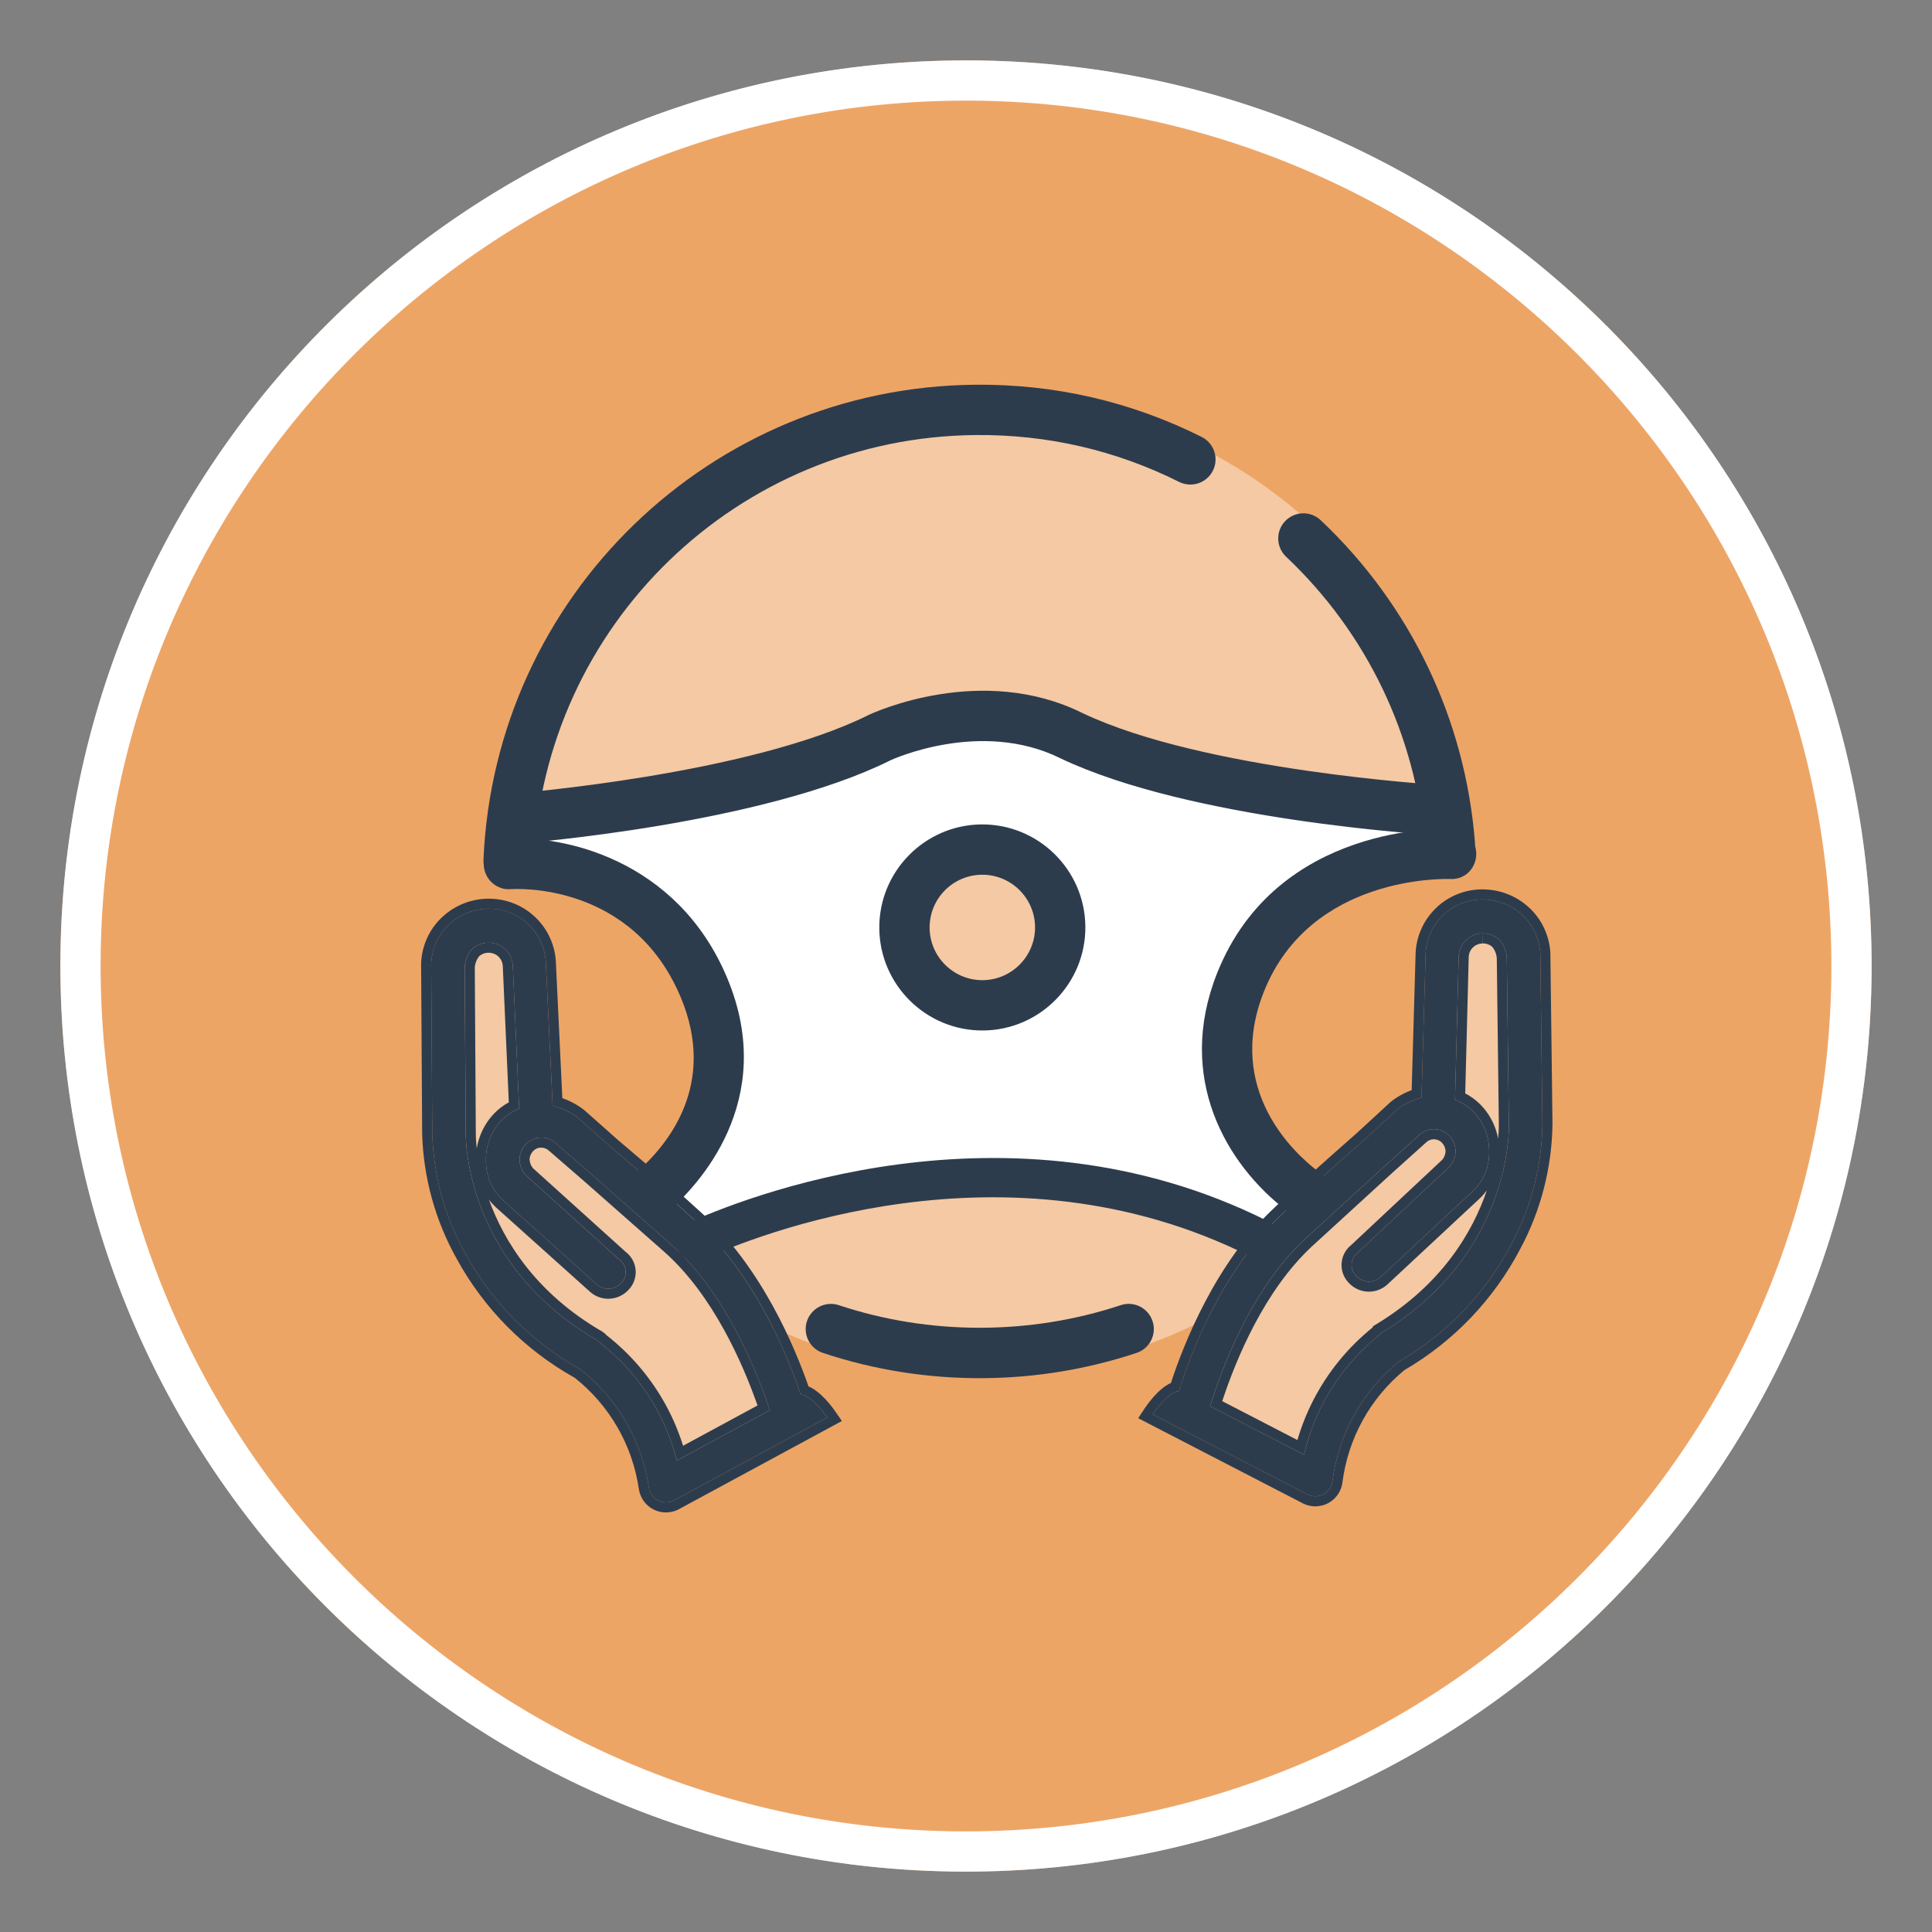
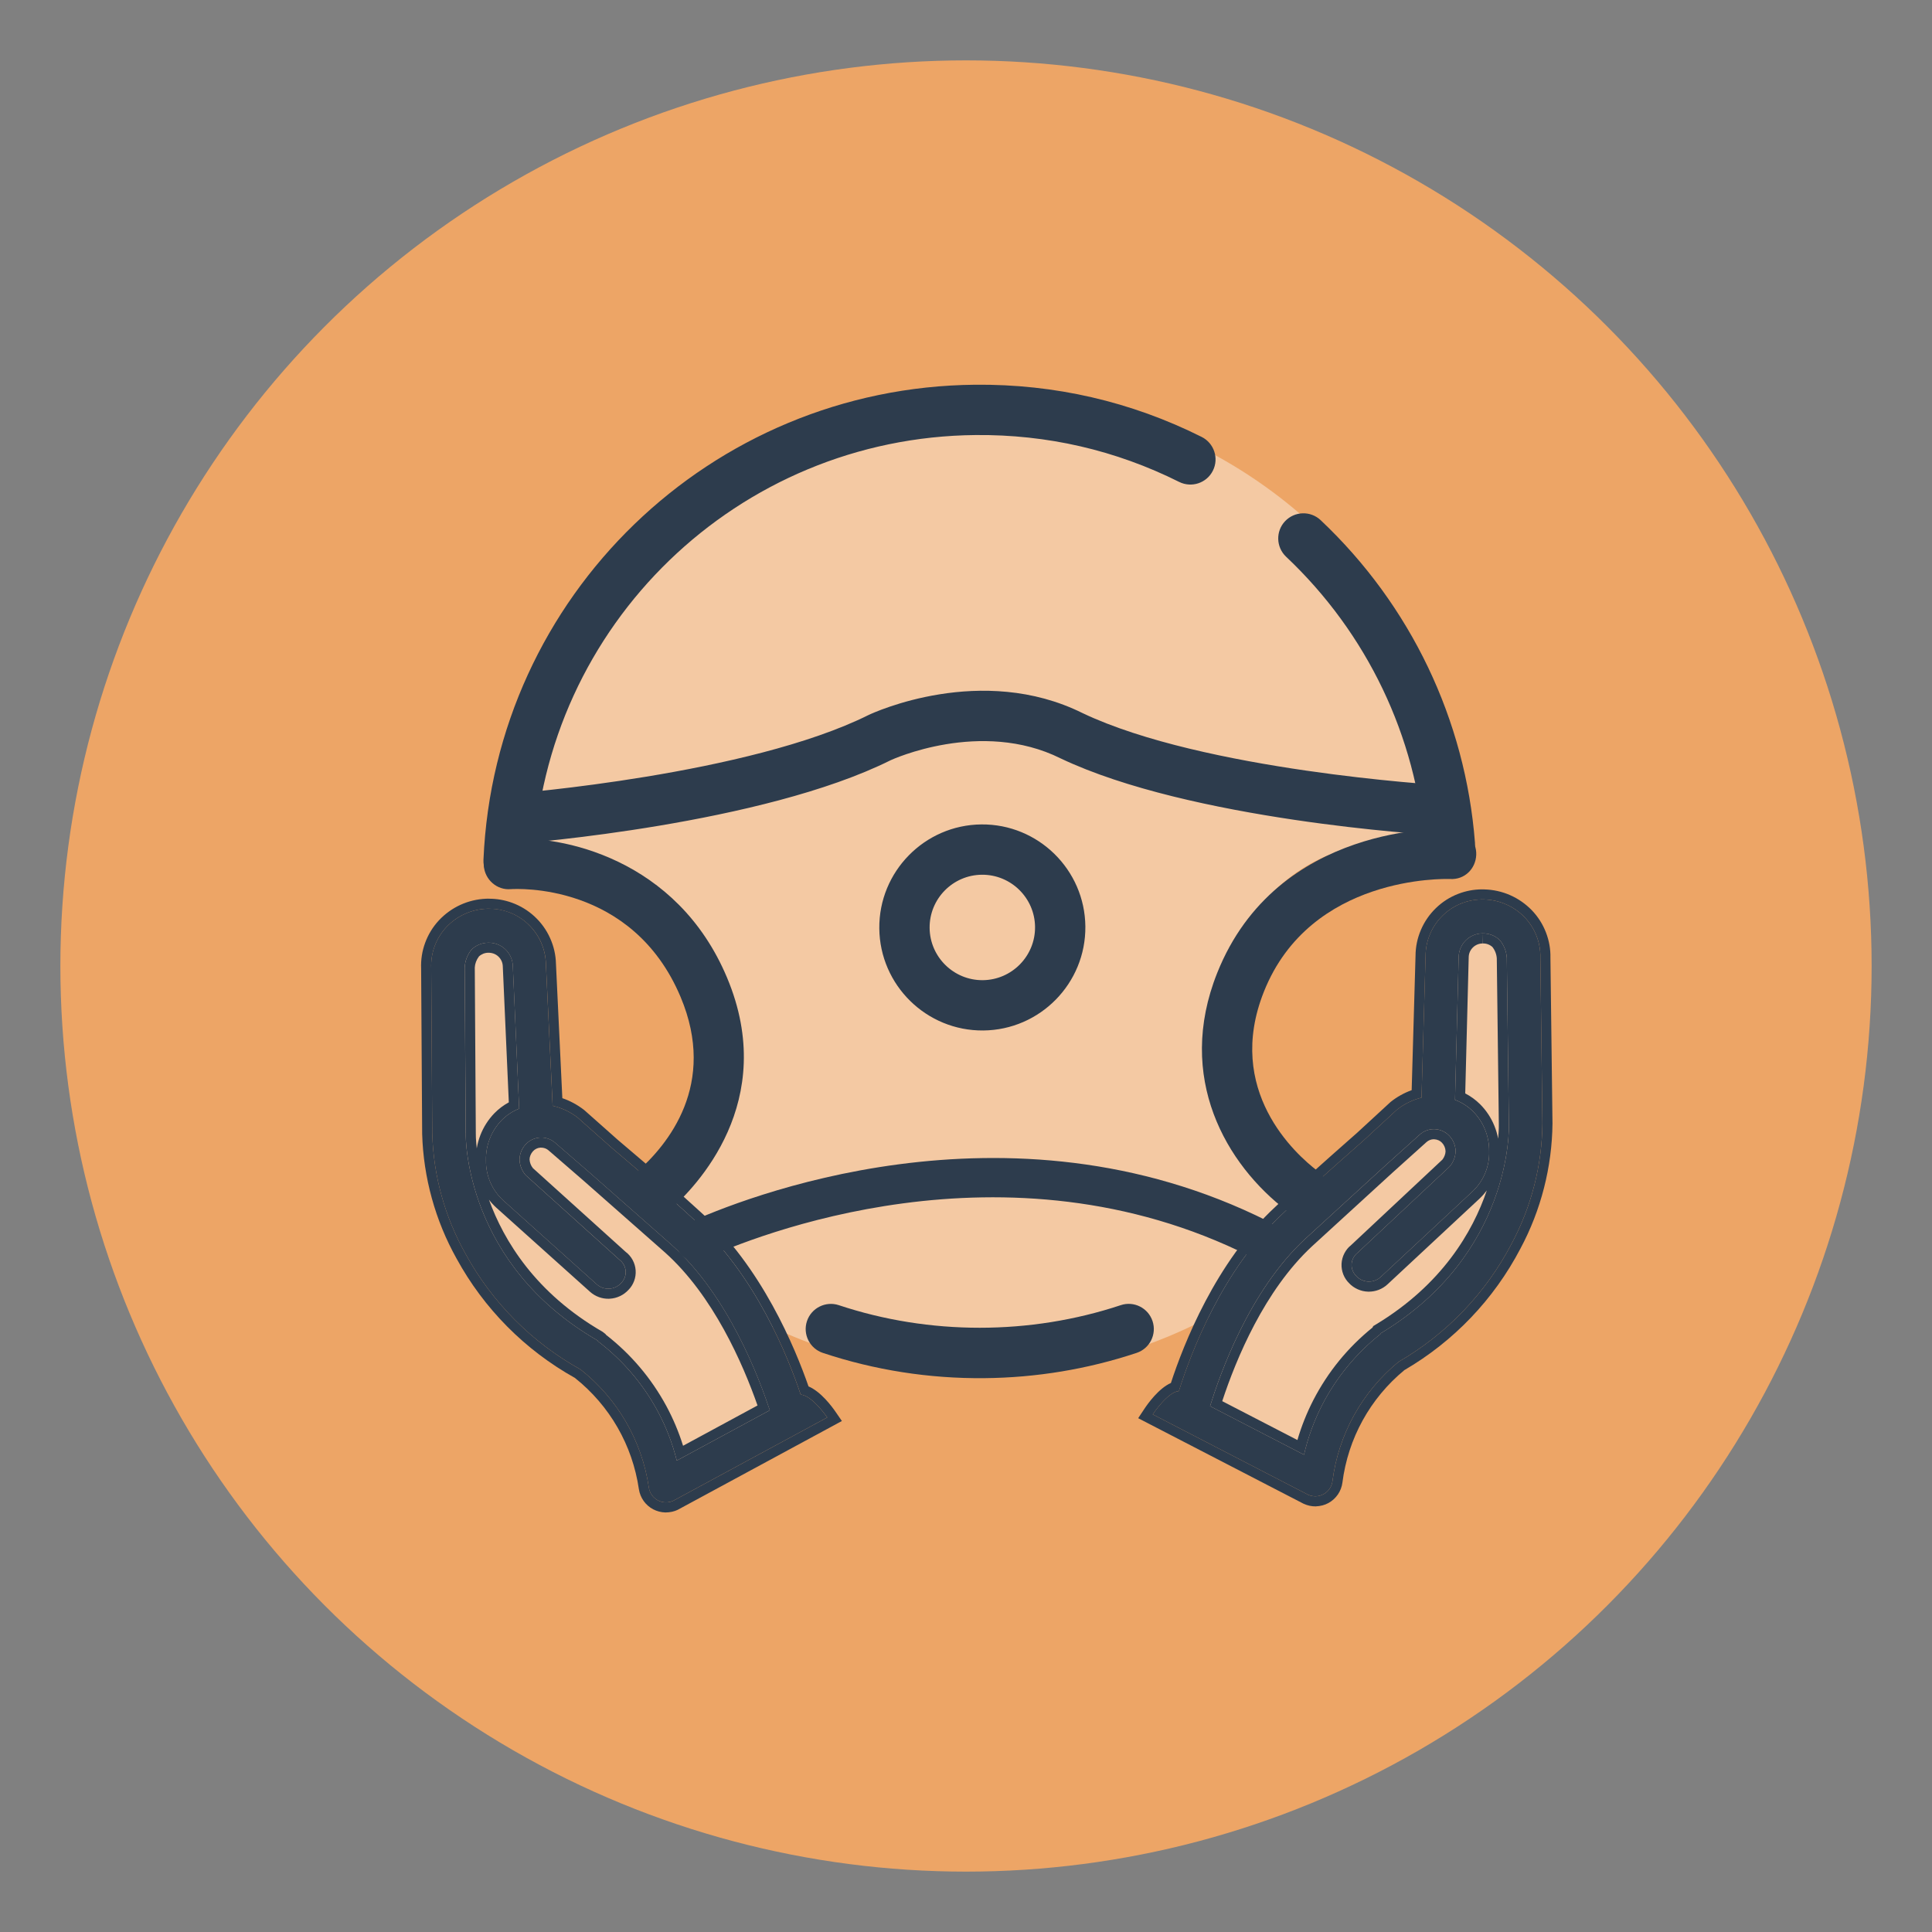
<svg xmlns="http://www.w3.org/2000/svg" id="Laag_1" viewBox="0 0 96 96">
  <rect x="0" y="0" width="96" height="96" fill="#808080" stroke="none" />
  <circle cx="48" cy="48" r="45" style="fill:#eda566; stroke-width:0px;" />
-   <path d="m47.598,5.002c23.709-.221,43.178,18.887,43.4,42.597s-18.887,43.178-42.597,43.4c-23.709.221-43.178-18.887-43.4-42.597S23.889,5.223,47.598,5.002m-.019-2C22.728,3.234,2.77,23.568,3.002,48.42c.232,24.852,20.566,44.81,45.418,44.578,24.852-.232,44.81-20.566,44.578-45.418-.232-24.852-20.566-44.81-45.418-44.578h0Z" style="fill:#fff; stroke-width:0px;" />
  <circle cx="48.734" cy="43.955" r="24.31" style="fill:#f4c9a3; stroke-width:0px;" />
  <ellipse cx="27.447" cy="52.376" rx="8.612" ry="9.694" transform="translate(-.488 .259) rotate(-.535)" style="fill:#eda566; stroke-width:0px;" />
  <ellipse cx="68.948" cy="51.612" rx="8.612" ry="9.694" transform="translate(-.479 .646) rotate(-.535)" style="fill:#eda566; stroke-width:0px;" />
  <polygon points="22.371 55.553 22.502 46.939 24.259 46.076 26.244 46.975 26.248 55.022 28.735 56.764 34.788 62.355 38.368 67.827 39.313 70.713 33.27 73.734 31.542 70.079 27.48 65.952 24.416 62.875 22.179 57.743 22.371 55.553" style="fill:#f4c9a3; stroke-width:0px;" />
  <polygon points="75.851 55.053 75.558 46.444 73.786 45.613 71.818 46.549 71.964 54.595 69.51 56.383 63.563 62.086 60.085 67.624 59.194 70.527 65.292 73.435 66.952 69.749 70.937 65.547 73.943 62.412 76.083 57.239 75.851 55.053" style="fill:#f4c9a3; stroke-width:0px;" />
-   <path d="m27.572,40.515l8.364-1.396,12.108-3.596,7.265,1.909,12.072,2.617,4.605-.702-.817,3.208-6.571,1.85-3.436,5.021.245,6.116,3.15,4.677-2.03,1.878s-8.369-6.675-27.325-.663l-2.778-2.219,2.444-3.331.104-6.824-4.638-4.993-5.292-2.304,1.115-1.516,1.414.269Z" style="fill:#fff; stroke-width:0px;" />
  <circle cx="48.789" cy="46.023" r="3.494" style="fill:#f4c9a3; stroke-width:0px;" />
  <path d="m48.913,68.48c-2.742.026-5.441-.396-8.023-1.254-.655-.218-1.01-.925-.792-1.581.218-.654.93-1.008,1.581-.792,4.506,1.499,9.505,1.495,14.01 0.0.652-.22,1.363.136,1.58.792.218.655-.137,1.363-.792,1.58-2.434.809-4.979,1.231-7.564,1.255Z" style="fill:#2d3c4d; stroke-width:0px;" />
  <path d="m72.056,43.222c-.652.006-1.206-.495-1.257-1.153-.424-5.494-2.872-10.61-6.892-14.404-.502-.474-.526-1.266-.052-1.767s1.265-.525,1.767-.052c4.473,4.222,7.196,9.915,7.669,16.03.053.689-.462,1.29-1.15,1.343-.029.002-.058.003-.086.004Z" style="fill:#2d3c4d; stroke-width:0px;" />
  <path d="m25.284,44.025c-.021 0-.044-.001-.066-.001-.69-.03-1.225-.613-1.195-1.302.562-13.114,11.292-23.482,24.429-23.605,3.955-.037,7.743.835,11.257,2.593.617.309.868,1.059.559,1.677-.308.617-1.058.867-1.677.559-3.157-1.578-6.56-2.362-10.116-2.329-11.806.11-21.45,9.428-21.955,21.213-.028.667-.576,1.19-1.236,1.196Z" style="fill:#2d3c4d; stroke-width:0px;" />
  <path d="m48.859,51.204c-2.822.026-5.14-2.249-5.167-5.072-.026-2.822,2.249-5.14,5.071-5.167,2.823-.026,5.141,2.249,5.168,5.071.026,2.823-2.249,5.141-5.072,5.168Zm-.072-7.739c-1.444.013-2.608,1.199-2.595,2.643s1.199,2.609,2.643,2.596,2.609-1.2,2.596-2.644-1.2-2.608-2.644-2.595Z" style="fill:#2d3c4d; stroke-width:0px;" />
  <path d="m25.553,41.932c-.652.006-1.206-.495-1.257-1.154-.053-.688.462-1.289,1.151-1.342.116-.009,11.754-.936,17.72-3.912.251-.118,5.605-2.585,10.628-.089,6.006,2.857,17.654,3.564,17.77,3.571.69.04,1.216.631,1.175,1.32-.04.69-.633,1.218-1.32,1.175-.497-.029-12.257-.744-18.72-3.818-3.966-1.973-8.398.07-8.442.091-6.379,3.182-18.123,4.117-18.62,4.155-.028.002-.057.003-.085.004Z" style="fill:#2d3c4d; stroke-width:0px;" />
  <path d="m62.58,62.538c-.15.001-.303-.032-.447-.104-12.193-6.119-24.764-.966-27.161.129-.494.225-1.072.008-1.297-.483s-.008-1.072.483-1.297c2.539-1.16,15.857-6.62,28.853-.098.483.243.678.831.435,1.313-.17.339-.511.536-.866.539Z" style="fill:#2d3c4d; stroke-width:0px;" />
  <path d="m32.437,60.464c-.353.003-.706-.143-.956-.431-.453-.521-.397-1.31.124-1.763,1.609-1.399,4.038-4.392,2.215-8.727-2.407-5.72-8.189-5.376-8.441-5.362-.68.061-1.287-.467-1.337-1.154-.051-.686.46-1.285,1.147-1.339,2.682-.214,8.44.953,10.935,6.886,2.596,6.171-1.548,10.426-2.88,11.583-.233.203-.521.304-.807.306Z" style="fill:#2d3c4d; stroke-width:0px;" />
  <path d="m64.729,60.435c-.268.003-.538-.08-.767-.255-3.041-2.312-5.553-6.634-3.481-11.833,2.974-7.455,11.324-7.179,11.677-7.167.69.03,1.225.613,1.195,1.302-.03.688-.576,1.239-1.299,1.195h0c-.271-.007-6.941-.192-9.25,5.595-1.955,4.905,1.55,8.065,2.671,8.917.55.418.657,1.202.239,1.752-.243.321-.612.49-.985.494Z" style="fill:#2d3c4d; stroke-width:0px;" />
  <path d="m26.228,45.908c.275.256.497.564.651.907.154.343.238.713.247,1.089l.334,7.043c.45.101.872.299,1.237.58l1.673,1.485c.15.127.304.258.461.392,1.116.949,2.416,2.054,3.652,3.195,3.037,2.702,4.689,6.86,5.304,8.7.557.025,1.319,1.133,1.319,1.133l-.882.477-6.765,3.66c-.121.057-.254.086-.387.083-.134-.003-.265-.037-.383-.1-.118-.063-.22-.152-.298-.261-.078-.109-.129-.235-.149-.367-.339-2.321-1.554-4.423-3.396-5.876-2.414-1.339-4.399-3.335-5.722-5.758-1.021-1.823-1.586-3.865-1.646-5.954l-.052-8.228c-.016-.371.042-.742.17-1.091.128-.349.324-.669.576-.942.521-.557,1.239-.887,2.001-.92.375-.018.751.039,1.104.168.353.129.677.327.952.584Zm-3.085,10.397c-.012.278-.003,6.52,6.553,10.306l.023.042c1.218.93,2.225,2.106,2.954,3.453.42.781.741,1.61.956,2.47l4.622-2.5c-.521-1.565-2.043-5.684-4.883-8.222l-4.048-3.568-1.737-1.504c-.208-.181-.479-.273-.754-.256-.275.017-.533.141-.718.347-.188.208-.293.477-.296.758.012.28.119.548.302.76l4.668,4.21c.088.066.16.15.212.246.052.096.083.202.091.312.008.109-.009.219-.047.321-.038.102-.098.196-.176.273-.076.084-.167.152-.27.201-.102.048-.213.076-.326.082-.113.006-.226-.011-.333-.049-.106-.038-.204-.097-.288-.173l-4.645-4.168c-.275-.251-.493-.557-.64-.899-.147-.342-.221-.711-.215-1.083-.01-.366.053-.731.185-1.073.132-.342.331-.654.584-.919.249-.254.548-.453.879-.584l-.315-7.108c-.015-.31-.15-.602-.376-.814-.226-.212-.526-.328-.836-.323-.316-0-.62.125-.844.348-.203.253-.32.563-.335.887l.052,8.228Z" style="fill:#2d3c4d; fill-rule:evenodd; stroke-width:0px;" />
  <path d="m24.281,45.153c.339-.003.676.055.996.172.353.129.677.327.952.583.275.256.497.564.651.907.154.343.238.713.247,1.089l.334,7.043c.45.101.872.299,1.237.58l1.673,1.485c.15.127.304.258.461.392,1.116.949,2.416,2.054,3.652,3.195,3.037,2.702,4.689,6.86,5.304,8.7.557.025,1.319,1.133,1.319,1.133l-.882.477-6.765,3.66c-.113.053-.236.082-.36.083-.009 0-.018-0-.027-0-.134-.003-.265-.037-.383-.1-.118-.063-.22-.152-.298-.261-.078-.109-.129-.235-.149-.367-.339-2.321-1.554-4.424-3.396-5.876-2.414-1.339-4.399-3.335-5.722-5.758-1.021-1.823-1.586-3.865-1.646-5.954l-.052-8.228c-.016-.371.042-.742.17-1.091s.324-.669.576-.942c.521-.557,1.239-.887,2.001-.92.036-.002.072-.003.108-.003m9.348,27.423l4.622-2.5c-.521-1.565-2.043-5.684-4.883-8.222l-4.048-3.568-1.737-1.504c-.194-.169-.444-.261-.7-.258-.018 0-.036.001-.054.002-.275.017-.533.141-.718.347-.188.208-.293.477-.296.758.012.28.119.548.302.76l4.668,4.21c.088.066.16.15.212.246.052.096.083.202.091.312s-.008.219-.047.321c-.038.103-.098.196-.176.273-.076.084-.167.152-.27.201-.102.048-.213.076-.326.082-.012.001-.023.001-.035.001-.101.001-.202-.016-.298-.05-.106-.038-.204-.097-.288-.173l-4.645-4.168c-.275-.251-.493-.557-.64-.899-.147-.342-.221-.711-.215-1.083-.01-.366.053-.731.185-1.073.132-.342.331-.654.584-.919.249-.254.548-.453.879-.584l-.315-7.108c-.015-.31-.15-.602-.376-.814-.224-.21-.521-.326-.828-.323l-.008 0-.013 0c-.312.003-.61.128-.831.348-.203.253-.32.563-.335.887l.052,8.228c-.012.278-.003,6.52,6.553,10.306l.023.042c1.218.929,2.225,2.106,2.954,3.453.42.781.741,1.61.956,2.47m-9.353-27.923l-.127.004c-.896.039-1.728.421-2.342,1.077-.301.325-.529.699-.681,1.112-.152.413-.219.845-.2,1.285l.051,8.21c.062,2.171.653,4.309,1.709,6.195,1.362,2.493,3.395,4.544,5.88,5.931,1.731,1.378,2.86,3.341,3.18,5.531.033.213.115.413.237.585.122.171.285.314.471.412.186.098.396.153.606.158l.006-0c.236-.002.431-.047.607-.13l6.789-3.672.882-.477.489-.265-.315-.458c-.177-.258-.73-1.004-1.343-1.261-.653-1.881-2.336-5.972-5.36-8.662-1.232-1.137-2.515-2.228-3.648-3.191l-.473-.402-1.665-1.478c-.338-.262-.704-.459-1.087-.589l-.317-6.684c-.01-.434-.108-.865-.291-1.27-.182-.406-.44-.765-.766-1.068-.326-.303-.703-.534-1.121-.687-.376-.138-.771-.206-1.172-.202h0Zm-.478,2.872c.127-.117.29-.182.464-.184.2-.002.371.065.502.188.132.124.21.292.219.473l.3,6.773c-.266.144-.508.327-.722.546-.304.317-.536.682-.693,1.088-.082.213-.141.431-.178.653-.051-.453-.048-.723-.047-.735l-.051-8.254c.009-.185.081-.382.207-.548h0Zm2.68,10.516c-.099-.123-.157-.276-.164-.434.002-.131.061-.283.167-.4.098-.11.232-.174.378-.183l.004-0c.162-.002.291.047.392.135l1.738,1.505,4.045,3.565c2.408,2.152,3.879,5.542,4.603,7.608l-3.7,2.002c-.212-.681-.49-1.341-.828-1.97-.752-1.388-1.763-2.58-3.006-3.548l-.017-.031-.145-.113c-3.338-1.928-4.909-4.523-5.649-6.566.11.143.233.277.369.401l4.648,4.171c.131.119.284.211.454.272.152.054.31.081.471.079l.01-0.0.045-.002c.179-.009.353-.053.515-.13.163-.077.306-.184.427-.317.111-.11.209-.262.273-.432.063-.168.09-.352.077-.531-.013-.182-.063-.355-.15-.515-.087-.161-.205-.298-.351-.407l-4.607-4.159h0Z" style="fill:#2d3c4d; stroke-width:0px;" />
  <path d="m72.637,44.882c.35-.136.725-.2,1.1-.189.762.019,1.487.335,2.018.882.257.268.459.585.594.931.135.347.2.716.191,1.088l.102,8.228c-.021,2.089-.548,4.142-1.534,5.983-1.278,2.447-3.225,4.481-5.614,5.864-1.814,1.487-2.99,3.612-3.286,5.938-.018.133-.067.259-.143.369-.076.11-.176.202-.293.266-.117.065-.248.101-.381.107-.134.005-.267-.02-.389-.075l-6.832-3.533-.891-.461s.742-1.122,1.298-1.158c.581-1.851,2.155-6.039,5.141-8.798,1.214-1.163,2.493-2.292,3.592-3.262.155-.137.307-.271.454-.401l1.644-1.516c.36-.288.778-.494,1.226-.603l.202-7.048c.002-.376.079-.748.227-1.093.148-.346.363-.658.633-.919.27-.261.59-.466.941-.601Zm2.236,2.711c-.021-.324-.144-.632-.351-.881-.228-.219-.534-.338-.85-.332-.31.001-.608.122-.83.338-.222.216-.352.511-.361.821l-.182,7.113c.333.125.636.318.89.568.259.26.463.568.601.907.138.339.208.703.205,1.069.013.372-.053.742-.194,1.086-.141.344-.353.655-.623.911l-4.566,4.254c-.082.078-.179.138-.285.178-.106.04-.219.059-.332.055-.113-.004-.224-.029-.328-.076-.103-.047-.196-.113-.273-.196-.079-.076-.141-.168-.181-.27-.04-.102-.058-.211-.053-.32.006-.109.035-.216.085-.313.05-.097.121-.182.207-.25l4.588-4.297c.18-.215.281-.485.288-.765-.008-.28-.118-.548-.31-.752-.188-.202-.448-.321-.724-.333-.276-.012-.545.086-.75.271l-1.709,1.537-3.981,3.643c-2.792,2.59-4.237,6.737-4.728,8.312l4.668,2.414c.199-.864.505-1.699.91-2.488.705-1.36,1.689-2.556,2.889-3.508l.022-.042c6.485-3.908,6.377-10.148,6.359-10.426l-.102-8.228Z" style="fill:#2d3c4d; fill-rule:evenodd; stroke-width:0px;" />
  <path d="m73.629,44.692c.036-0.0.072 0.0.108.001.762.019,1.487.335,2.018.882.257.268.459.585.594.931.135.347.2.716.191,1.088l.102,8.228c-.021,2.089-.548,4.142-1.534,5.983-1.278,2.447-3.225,4.481-5.614,5.864-1.814,1.486-2.99,3.611-3.286,5.938-.018.133-.067.259-.143.369-.076.11-.176.202-.293.266-.117.065-.248.101-.381.107-.009 0-.018.001-.027.001-.124.001-.248-.025-.361-.076l-6.832-3.533-.891-.461s.742-1.122,1.298-1.158c.581-1.851,2.155-6.039,5.141-8.798,1.214-1.163,2.493-2.292,3.592-3.262.155-.137.307-.271.454-.401l1.644-1.516c.36-.288.778-.494,1.226-.603l.202-7.048c.002-.376.079-.748.227-1.093.148-.346.363-.658.633-.919.27-.261.59-.466.941-.601.317-.123.653-.187.992-.19m.042,1.688l-.008 0c-.307.003-.601.124-.822.338-.222.216-.352.511-.361.821l-.182,7.113c.333.125.636.318.89.568.259.26.463.568.601.908.138.339.208.703.205,1.069.013.372-.053.742-.194,1.086-.141.344-.353.655-.623.911l-4.566,4.254c-.082.078-.179.138-.285.178-.095.036-.195.055-.297.056-.012 0-.023-0-.035-0-.113-.004-.224-.029-.328-.076-.103-.047-.196-.113-.273-.196-.079-.076-.141-.168-.181-.27-.04-.102-.058-.211-.053-.32s.035-.216.085-.313c.05-.097.121-.182.207-.25l4.588-4.297c.18-.215.281-.485.288-.765-.008-.28-.118-.548-.31-.752-.188-.202-.448-.321-.724-.333-.018-.001-.036-.001-.054-.001-.256.002-.504.099-.695.272l-1.709,1.537-3.981,3.643c-2.792,2.59-4.237,6.737-4.728,8.312l4.668,2.414c.199-.864.505-1.699.91-2.488.705-1.36,1.689-2.556,2.889-3.508l.022-.042c6.485-3.908,6.377-10.148,6.359-10.427l-.102-8.228c-.021-.324-.144-.632-.351-.881-.225-.216-.526-.335-.838-.332l-.012 0m-.047-2.188c-.401.004-.794.079-1.168.224-.415.16-.787.398-1.107.708-.32.309-.571.673-.746,1.083-.175.408-.265.841-.267,1.287l-.192,6.677c-.379.136-.736.336-1.049.587l-1.671,1.539-.446.393c-1.126.995-2.39,2.11-3.607,3.276-2.966,2.74-4.572,6.861-5.19,8.754-.608.269-1.147,1.026-1.319,1.286l-.307.464.494.256.891.461,6.832,3.533c.203.092.4.134.596.132.254-.01.462-.068.646-.17.184-.102.344-.248.463-.421.119-.173.197-.375.225-.584.28-2.201,1.372-4.184,3.077-5.594,2.458-1.433,4.453-3.522,5.771-6.044,1.018-1.9,1.569-4.049,1.591-6.21l-.102-8.239c.01-.422-.065-.853-.225-1.263-.159-.41-.395-.779-.699-1.096-.629-.647-1.468-1.014-2.366-1.036l-.125-.001h0Zm.057,2.688l-.009-.5.017.5c.173-.002.338.06.467.175.129.164.205.361.218.57l.101,8.202c.001.018.009.293-.034.753-.04-.217-.103-.432-.189-.642-.164-.403-.403-.763-.71-1.071-.221-.218-.467-.396-.736-.536l.173-6.779c.005-.179.08-.349.21-.475.128-.125.298-.195.477-.196l.002-0.0.011-0h0Zm-12.949,22.741c.685-2.08,2.093-5.496,4.463-7.695l3.978-3.64,1.706-1.534c.101-.091.231-.142.365-.143.174.007.309.069.408.175.11.117.172.267.176.426-.004.133-.059.285-.155.41l-4.563,4.273c-.11.083-.225.222-.309.384-.084.162-.131.336-.141.519-.009.179.021.362.087.53.067.17.168.32.299.446.104.112.25.216.413.29.164.074.338.115.518.12l.01 0.0.045 0c.16-.002.318-.031.469-.088.169-.064.32-.159.451-.282l4.564-4.252c.134-.127.254-.263.362-.407-.702,2.059-2.224,4.679-5.522,6.667l-.121.073-.038.074c-1.225.99-2.213,2.201-2.938,3.602-.327.636-.592,1.302-.792,1.986l-3.737-1.932h0Z" style="fill:#2d3c4d; stroke-width:0px;" />
</svg>